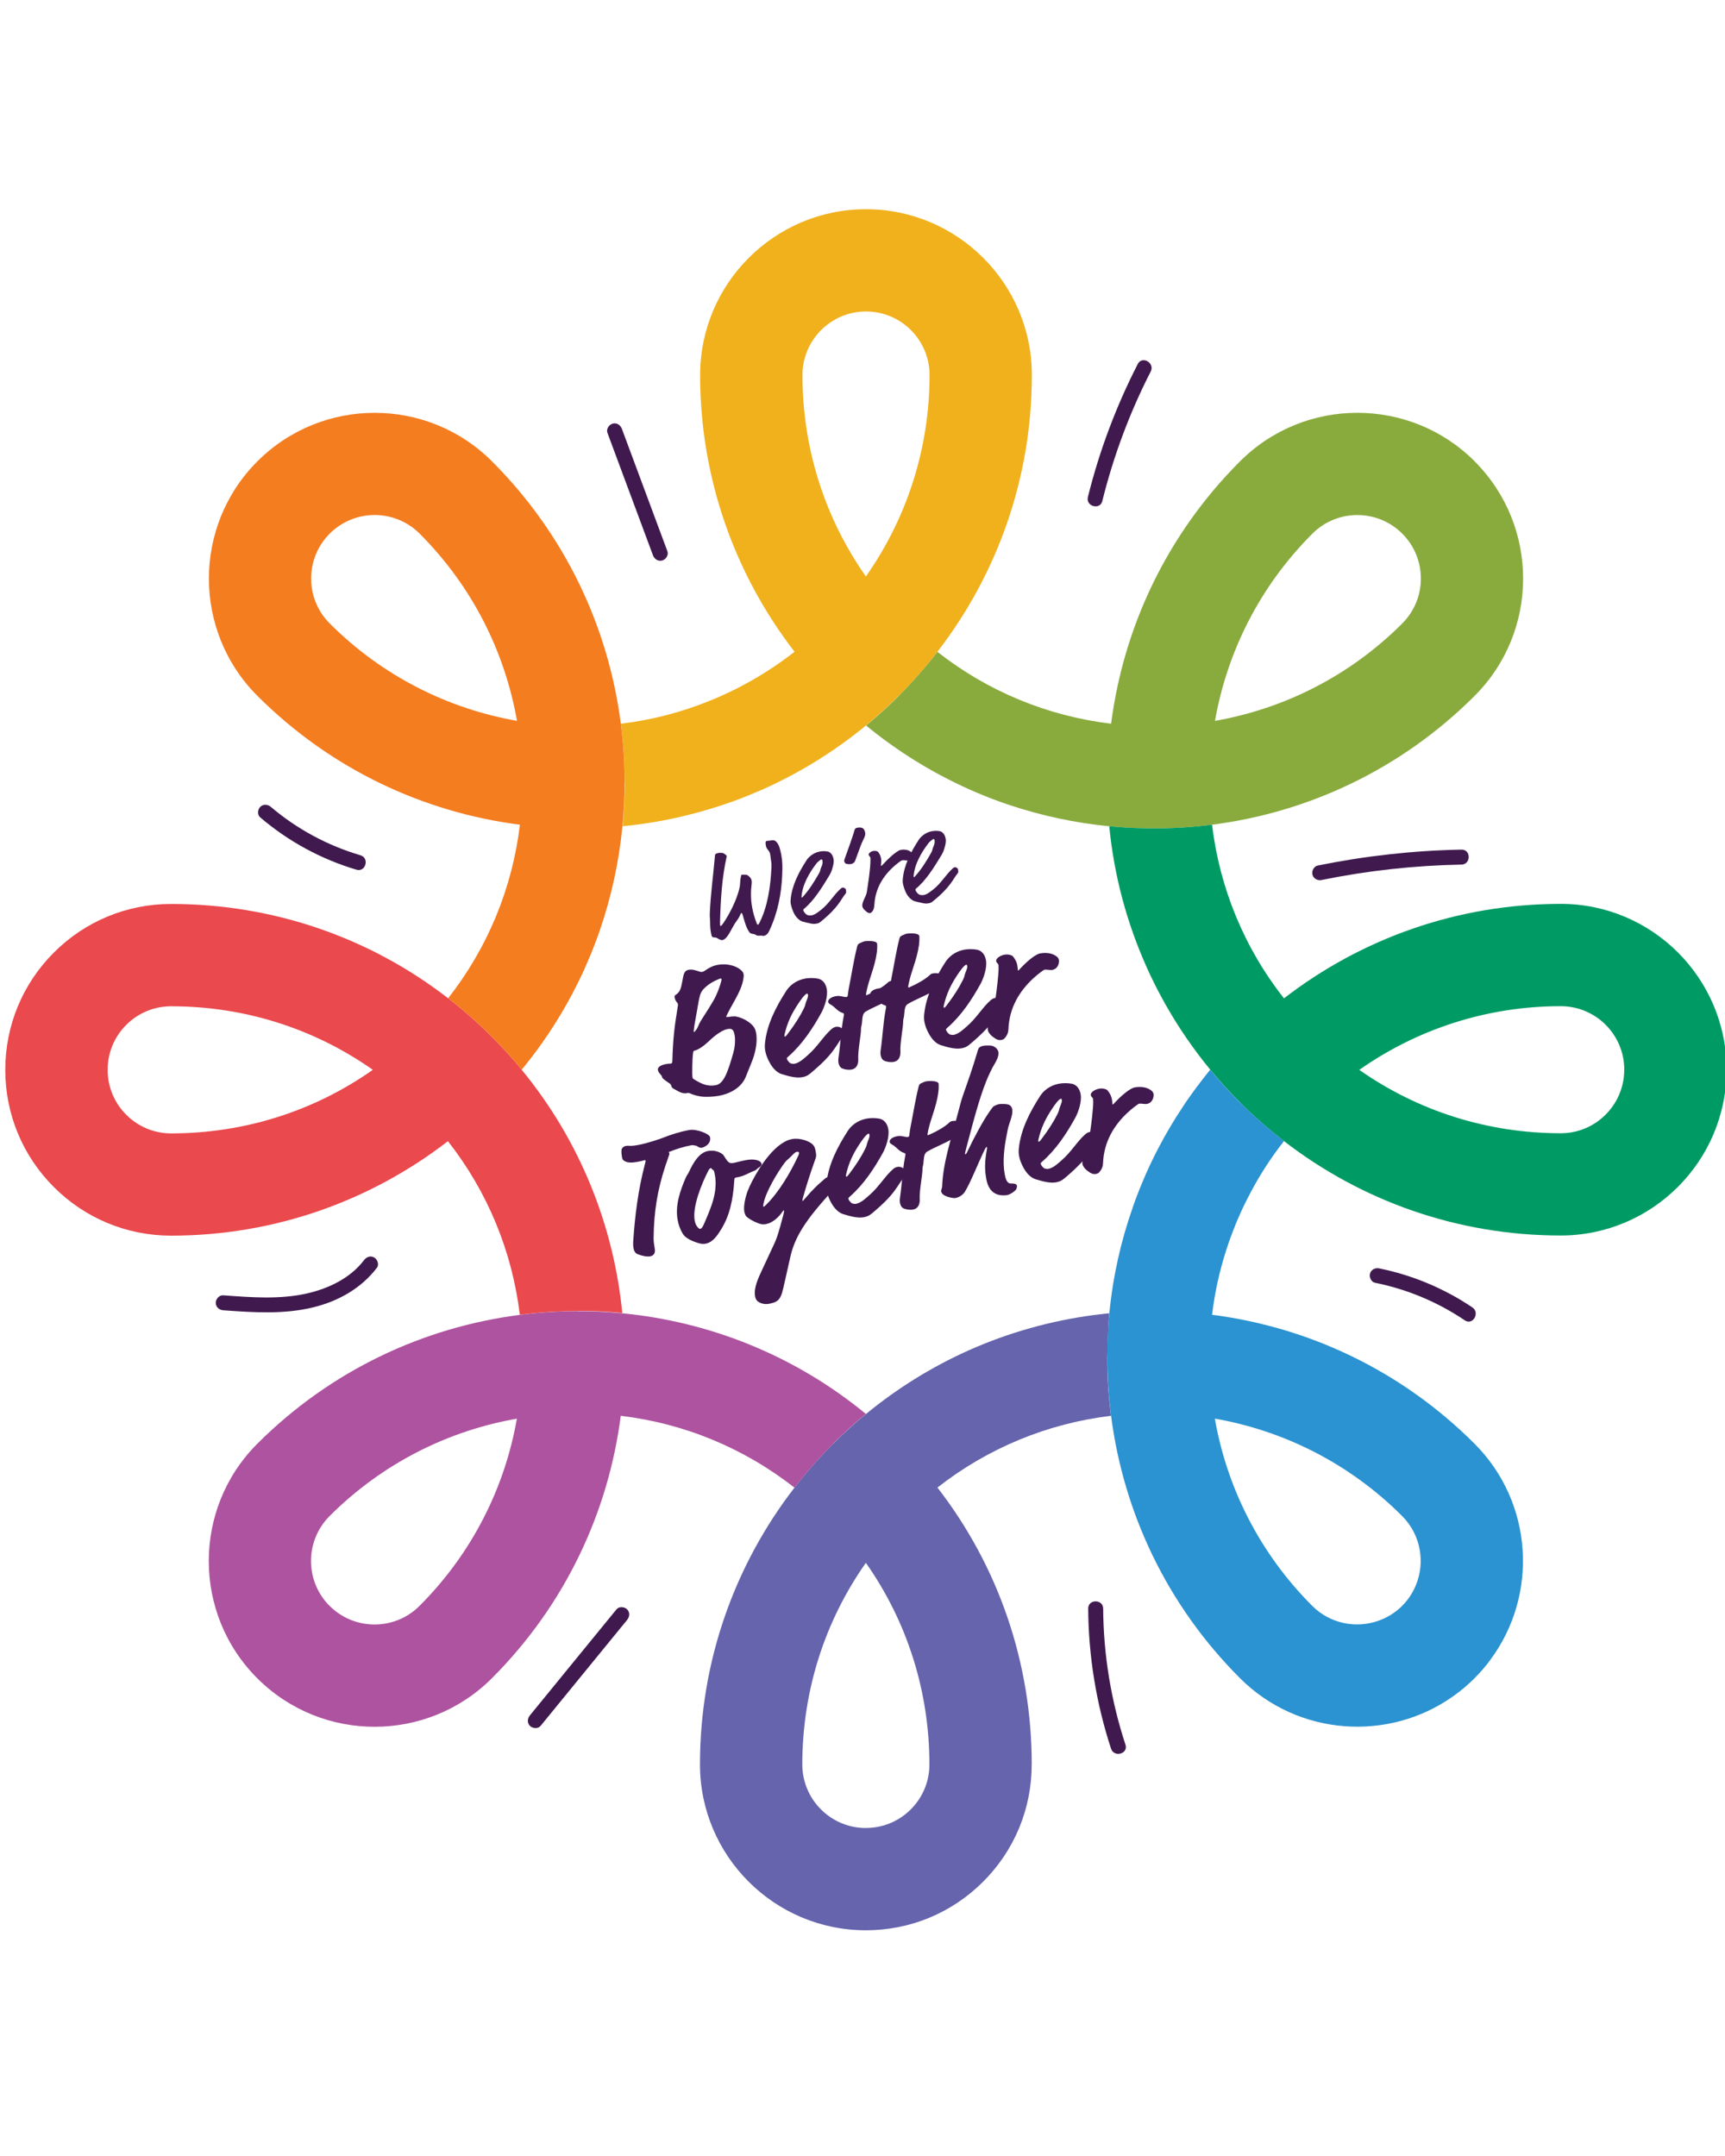
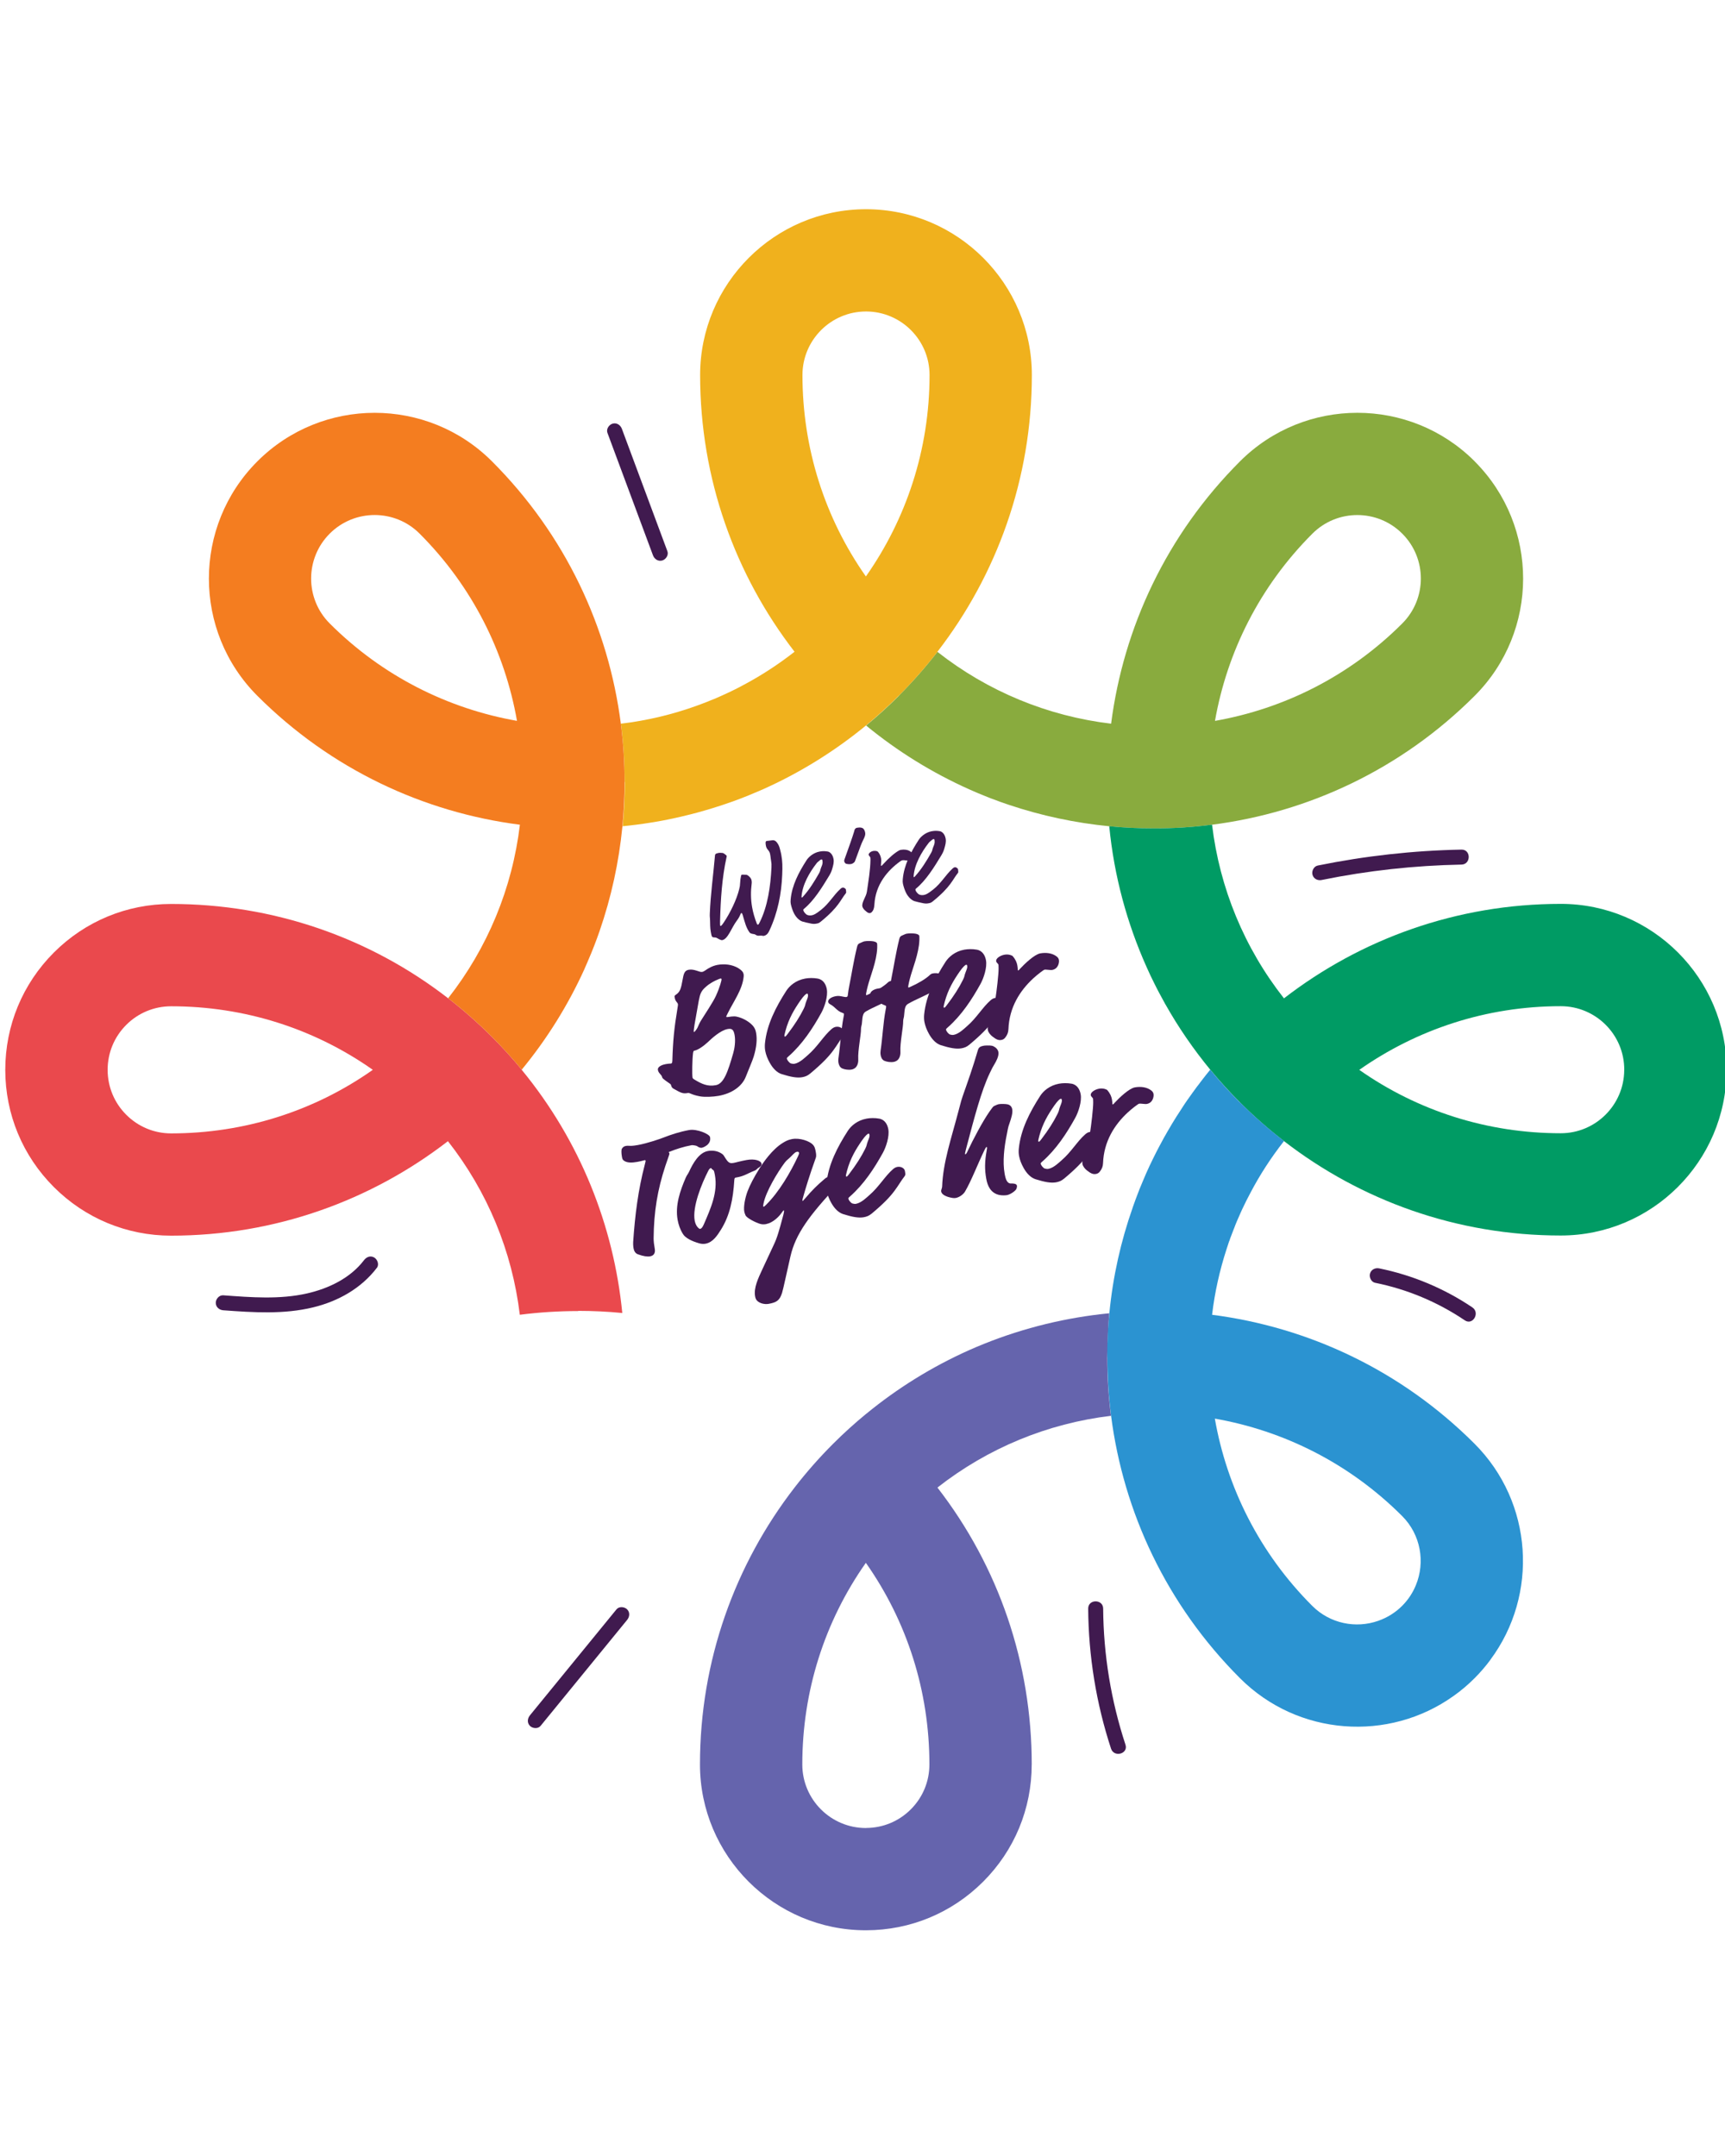
<svg xmlns="http://www.w3.org/2000/svg" id="Layer_1" viewBox="0 0 576 720">
  <defs>
    <style>.cls-1{fill:#f47d20;}.cls-2{fill:#009b64;}.cls-3{fill:#f0b11d;}.cls-4{fill:#401a4f;}.cls-5{fill:#ae53a0;}.cls-6{fill:#ea494d;}.cls-7{fill:#2b93d1;}.cls-8{fill:#89ab3e;}.cls-9{fill:#6564ad;}</style>
  </defs>
  <g>
    <g>
      <path class="cls-4" d="M245.9,339.49c2.42,.48,4.72,2.03,5.7,3.32,.48,.65,.72,1.28,.87,2.11,.4,2.2,.14,4.82-.78,7.87-.42,1.43-1.72,4.36-2.64,6.74-1.21,3.16-4.51,5.6-9.08,6.43-1.84,.33-4.64,.47-6.29,.16-2.99-.56-3.29-1.24-4.01-1.11-1.6,.29-2.2,.03-4.81-1.46-.82-.46-.65-1.23-1.01-1.53-.71-.55-2.64-1.73-2.73-2.21-.18-1.01-1.21-1.25-1.44-2.5-.17-.95,1.05-1.66,2.65-1.95,1.01-.18,1.57-.16,1.69-.18,.3-.05,.46-.15,.49-1.01,.18-6.47,.64-11.04,1.64-16.99,.24-1.39,.25-1.64,.22-1.82-.02-.12-.05-.3-.37-.67-.47-.59-.58-.82-.75-1.77-.06-.36,.09-.51,.48-.76,1.43-.93,1.69-2.21,2.18-4.87,.37-2.03,.59-3.18,2.08-3.44,1.84-.33,3.6,.88,4.43,.73,.36-.06,.75-.26,1.07-.5,1.03-.74,2.42-1.54,4.08-1.85,2.32-.42,4.88-.15,6.94,1.07,1.24,.76,1.67,1.42,1.77,1.95,.04,.24,.09,.48,.04,.91-.43,4.37-3.36,8.22-5.37,12.33-.36,.74-.45,.88-.42,1.06s.45,.1,.63,.07c.24-.04,1.78-.32,2.74-.13Zm-9.56,8.55c-1.47,1.37-3.33,2.63-4.51,2.84-.24,.04-.32,.24-.41,.81-.29,2.14-.34,7.24-.18,8.13,.03,.18,.06,.36,.62,.69,2.48,1.51,4.42,2.39,7.15,1.89,2.67-.48,4-4.34,5.84-10.75,.42-1.43,.82-3.95,.44-6.03-.34-1.9-1.01-2.21-2.32-1.97-2.43,.44-5.37,3.18-6.63,4.39Zm-2.29-7.19c1.43-2.29,4.13-6.33,5-8.27,1.36-3.01,1.93-5.26,1.88-5.56-.03-.18-.11-.29-.41-.23-.18,.03-2.82,1-4.68,2.63-1.06,.93-1.46,1.43-1.85,2.3-.22,.47-.44,1.31-.66,2.45l-1.12,6.34c-.44,2.29-.59,3.85-.57,3.97,.02,.12,.09,.17,.15,.16,.18-.03,.97-1.09,1.14-1.5,.31-.67,.64-1.53,1.12-2.29Z" />
      <path class="cls-4" d="M270.41,358.6c-.75,.63-1.49,.94-2.5,1.13-1.78,.32-3.88-.09-6.87-1.02-1.63-.5-3-1.97-3.99-3.76-.72-1.28-1.28-2.65-1.53-4.02-.15-.83-.17-1.63-.09-2.5,.63-6.31,3.63-12.13,7.17-17.62,1.06-1.6,3.12-3.45,6.27-4.02,1.19-.22,2.72-.25,4.11,0,1.96,.32,2.82,2,3.1,3.55,.43,2.38-.76,5.97-1.82,7.88-2.86,5.18-6.32,10.47-10.98,14.57-.53,.46-.58,.53-.52,.83,.06,.36,.8,1.39,1.38,1.53,.39,.11,.77,.17,1.18,.09,1.78-.32,3.7-2.27,4.34-2.81,3.3-2.81,5.28-6.42,7.98-8.75,.53-.46,.98-.67,1.46-.76,1.19-.21,2.35,.43,2.51,1.33,.21,1.13,.24,1.31-.1,1.8-1.15,1.44-1.92,2.93-3.4,4.91-1.48,1.99-3.64,4.28-7.69,7.65Zm-.99-26.76c-.3,.05-1.04,.68-2.16,2.29-2.04,2.95-3.84,5.91-4.98,10.11-.37,1.35-.38,1.6-.35,1.78,.02,.12,.15,.16,.21,.15,.12-.02,.24-.04,.88-.9,2.33-3.06,4.05-5.76,5.35-8.39,.67-1.35,.38-1.29,.89-2.55,.51-1.26,.62-1.65,.52-2.18-.05-.3-.18-.34-.36-.3Z" />
      <path class="cls-4" d="M289.19,332.24c.01,.06,.08,.11,.14,.1,.12-.02,.35-.12,.57-.23,2.39-1.05,5.06-2.57,6.57-4.01,.31-.3,.54-.4,1.02-.49,1.37-.25,4.03,.25,4.24,1.38,.17,.95-.5,1.99-1.65,2.75-1.49,.94-1.45,1.12-2.45,1.73-2.54,1.56-5.88,2.78-8.48,4.3-.95,.54-1.15,1.44-1.31,3.61-.05,1.05-.35,1.47-.34,2.21,.05,1.95-1.09,7.19-.92,10.17,.06,1.03-.19,3.04-2.26,3.42-1.01,.18-2.27-.02-3.07-.36-.8-.35-1.13-1.15-1.26-1.86-.11-.59-.09-1.15-.03-1.53,.66-4.48,.87-9.42,1.69-13.68,.13-.64,.19-.96,.16-1.13-.03-.18-.1-.23-.56-.39-1.84-.65-2.31-1.91-4.01-2.83-.41-.23-.63-.44-.7-.79-.15-.83,.99-1.65,2.47-1.92,.36-.06,.71-.13,1.15-.09,1.06,.11,1.98,.44,2.46,.35,.36-.06,.44-.26,.49-.7,.11-1.06,.26-1.95,.45-2.91,.78-3.82,1.5-8.62,2.64-13.18,.18-.71,.37-.99,1.01-1.23,.63-.24,.96-.48,1.43-.57,.95-.17,2.12-.14,3.01,0,.83,.16,1.19,.46,1.24,.76,.03,.18,.04,.91,.02,1.47-.17,4.45-2.33,9.5-3.15,12.72-.22,.84-.36,1.41-.51,2.24-.06,.32-.08,.57-.06,.68Z" />
      <path class="cls-4" d="M303.27,329.69c.01,.06,.08,.11,.14,.1,.12-.02,.35-.12,.57-.23,2.39-1.05,5.06-2.57,6.57-4.01,.31-.3,.54-.4,1.02-.49,1.37-.25,4.03,.25,4.24,1.38,.17,.95-.5,1.99-1.65,2.75-1.48,.94-1.45,1.12-2.45,1.73-2.54,1.56-5.88,2.78-8.48,4.3-.94,.54-1.15,1.44-1.31,3.61-.05,1.05-.35,1.47-.34,2.21,.05,1.96-1.09,7.19-.92,10.17,.06,1.03-.19,3.04-2.26,3.42-1.01,.18-2.27-.02-3.07-.36-.8-.35-1.13-1.14-1.26-1.86-.11-.59-.09-1.15-.03-1.53,.66-4.48,.87-9.42,1.69-13.68,.13-.64,.19-.96,.16-1.13s-.1-.23-.56-.39c-1.84-.65-2.31-1.91-4.01-2.83-.41-.23-.63-.44-.7-.79-.15-.83,.99-1.65,2.47-1.92,.36-.06,.71-.13,1.15-.09,1.06,.11,1.98,.44,2.46,.35,.36-.06,.44-.26,.49-.7,.11-1.06,.26-1.95,.45-2.91,.78-3.82,1.5-8.62,2.64-13.18,.18-.71,.37-.99,1.01-1.23s.96-.48,1.43-.57c.95-.17,2.12-.14,3.01,0,.83,.16,1.19,.46,1.24,.76,.03,.18,.04,.91,.02,1.47-.17,4.45-2.33,9.5-3.15,12.72-.22,.84-.36,1.41-.51,2.24-.06,.32-.08,.57-.06,.68Z" />
      <path class="cls-4" d="M323.58,348.95c-.75,.63-1.49,.94-2.5,1.13-1.78,.32-3.88-.09-6.87-1.02-1.63-.5-3-1.97-4-3.76-.72-1.28-1.28-2.65-1.53-4.02-.15-.83-.17-1.63-.09-2.5,.63-6.31,3.63-12.13,7.17-17.62,1.06-1.6,3.12-3.45,6.26-4.02,1.19-.21,2.72-.25,4.11,0,1.96,.32,2.82,2,3.1,3.55,.43,2.38-.76,5.97-1.82,7.88-2.86,5.18-6.32,10.47-10.98,14.57-.53,.46-.58,.53-.52,.83,.06,.36,.8,1.39,1.38,1.53,.39,.11,.77,.17,1.18,.09,1.78-.32,3.7-2.27,4.34-2.81,3.29-2.81,5.28-6.42,7.98-8.75,.53-.46,.98-.67,1.46-.76,1.19-.21,2.35,.43,2.51,1.33,.21,1.13,.24,1.31-.1,1.8-1.15,1.44-1.92,2.93-3.4,4.91-1.48,1.99-3.64,4.28-7.69,7.66Zm-.99-26.76c-.3,.05-1.04,.68-2.16,2.29-2.04,2.95-3.84,5.91-4.98,10.11-.37,1.35-.38,1.6-.35,1.78,.02,.12,.15,.16,.21,.15,.12-.02,.24-.04,.88-.9,2.33-3.06,4.05-5.76,5.35-8.39,.68-1.35,.38-1.29,.89-2.55,.51-1.26,.62-1.65,.52-2.18-.05-.3-.18-.34-.36-.3Z" />
      <path class="cls-4" d="M340.52,323.61c1.64-1.77,4.88-4.87,6.84-5.23,1.9-.34,4.03-.12,5.53,1.08,.5,.4,.64,.8,.7,1.16,.13,.71-.15,2.91-2.23,3.29-.65,.12-2-.19-2.59-.08-.3,.05-2.35,1.59-3.82,2.96-4.36,4.04-7.95,9.6-8.22,16.89-.04,1.11-.38,1.97-1.13,2.9-.35,.43-.8,.64-1.22,.71-.95,.17-1.68-.12-2.96-1.12-.78-.59-1.43-1.46-1.56-2.17-.41-2.26,1.63-4.53,1.97-6.74,.63-3.98,1.2-7.95,1.52-11.93,.12-1.37,.11-2.78,.06-3.08-.1-.53-.68-.67-.78-1.27-.15-.83,1.19-1.87,2.8-2.16,1.31-.24,2.5,.22,2.73,.49,1.01,1.17,1.38,2.2,1.53,3.04,.17,.95,.15,1.51,.16,1.57,.02,.12,.09,.17,.15,.16,.12-.02,.27-.17,.53-.46Z" />
      <path class="cls-4" d="M208.19,387.49c-.36-.3-.44-.72-.53-1.25-.19-1.07-.23-2.29,.01-2.64s.54-.77,1.25-.9c1.25-.23,1.15,.22,4.11-.32,3.09-.56,7.25-1.99,8.39-2.44,2.64-1.03,5.47-1.97,8.68-2.56,2.61-.47,6.81,1.34,6.99,2.35,.19,1.07-.1,1.8-.83,2.54-.31,.3-1.25,.9-1.84,1.01-.71,.13-1.2-.21-1.7-.55-.21-.15-1.47-.35-1.77-.29-2.61,.47-5.4,1.35-7.68,2.31,.15,.16,.24,.33,.26,.44,.05,.3-.15,.52-1.38,4.24-2.57,7.83-3.82,15.11-3.9,24.15,0,.98,.16,2.24,.38,3.43,.25,1.37-.25,2.32-1.56,2.55-.89,.16-2.27-.02-4.05-.68-.92-.32-1.32-1.17-1.47-2-.16-.89-.15-1.81-.13-2.06,.61-9.13,1.68-17.48,3.89-25.92,.25-.97,.28-1.16,.26-1.27-.03-.18-.16-.22-.34-.18-.18,.03-.99,.3-2.47,.57-1.72,.31-3.49,.39-4.57-.52Z" />
      <path class="cls-4" d="M244.92,388.37c.89-.16,2.16-.58,4.36-.98,2.79-.51,4.83,.23,5.01,1.24,.11,.59-.32,.92-.88,1.26-.78,.45-.61,.72-1.46,1.06-1.44,.51-2.59,1.27-4.15,1.8-.81,.27-1.58,.41-2.18,.52-.24,.04-.38,.25-.42,.75-.4,6.58-1.52,11.93-4.47,16.64-1.15,1.8-2.61,4.22-5.16,4.68-.65,.12-1.4,.07-2.05-.12-2.52-.71-4.68-1.79-5.47-3.12-.96-1.54-1.48-3.1-1.78-4.71-.87-4.81,.81-9.72,2.72-14.12,.3-.73,.81-1.31,1.11-1.98,1.32-2.88,3.32-6.37,6.29-6.91,1.25-.23,2.86-.15,4.3,.69,.62,.38,.84,.58,1.11,1.03,1.31,2.15,1.74,2.51,3.11,2.26Zm-8.42,2.63c-2.22,4.33-5.37,12.02-4.53,16.65,.05,.3,.25,1.06,.61,1.67,.26,.44,.88,1.13,1.18,1.07,.36-.06,.74-.32,1.26-1.52,2.33-5.39,4.74-10.74,3.69-16.5-.12-.65-.27-1.49-.54-1.62-.34-.18-.49-.34-.58-.51-.08-.11-.15-.16-.21-.15-.18,.03-.52,.16-.88,.9Z" />
      <path class="cls-4" d="M255.92,408.77c-.65,.12-1.32,.18-2.1-.05-1.55-.45-4.47-1.95-4.88-2.86-.2-.45-.34-.86-.42-1.27-.28-1.54,.23-4.46,1.1-6.77,.79-2.05,2.06-4.55,4.01-7.66,1.19-1.87,4.19-6.34,7.84-8.54,.72-.44,1.6-.97,3.03-1.23,2.67-.48,5.78,.73,6.82,1.77,.74,.72,.88,1.5,1.05,2.39,.13,.71,.27,1.49,.02,2.14-2.12,5.91-3.42,10.25-4.16,12.9-.27,.91-.33,1.22-.31,1.34,.01,.06,.02,.12,.08,.11,.12-.02,.23-.1,1.04-1.05,2.07-2.46,3.95-4.28,5.97-5.99,.9-.78,1.01-.86,1.72-.99,1.9-.34,3.08,.73,3.22,1.5,.09,.48,.04,.91-.31,1.34-9.36,9.98-13.99,16.22-15.7,23.71-1.17,5.06-2.38,10.86-2.81,12.23-.83,2.54-1.82,3.15-4.49,3.64-1.49,.27-3.55-.28-4.21-1.57-.18-.34-.24-.63-.3-.99-.5-2.73,1.01-5.95,2.42-8.97l3.84-8.24c1.16-2.42,1.78-4.74,3.13-9.77,.29-1.1,.29-1.46,.27-1.58-.01-.06-.02-.12-.08-.11-.12,.02-.37,.31-.86,1.01-.83,1.19-2.86,3.16-4.94,3.54Zm.03-6.57c4.16-4.13,8.01-10.66,10.52-16.08,.31-.67,.38-.93,.36-1.05-.08-.42-.34-.49-.75-.42-.48,.09-.74,.32-1.98,1.59-.93,.97-1.34,1.04-2.13,2.11-2.41,3.26-6.19,9.53-7,13.48-.13,.64-.15,.88-.12,1,.01,.06,.03,.18,.15,.16,.18-.03,.6-.42,.96-.79Z" />
      <path class="cls-4" d="M290.95,405.36c-.75,.63-1.49,.94-2.5,1.13-1.78,.32-3.88-.09-6.87-1.02-1.63-.5-3-1.97-4-3.75-.72-1.28-1.28-2.65-1.53-4.02-.15-.83-.17-1.63-.08-2.5,.63-6.31,3.63-12.13,7.17-17.62,1.06-1.6,3.12-3.45,6.27-4.02,1.19-.22,2.72-.25,4.11,0,1.96,.32,2.82,2,3.1,3.55,.43,2.38-.76,5.97-1.82,7.88-2.86,5.18-6.32,10.47-10.98,14.57-.53,.46-.58,.54-.52,.83,.06,.36,.8,1.39,1.38,1.53,.39,.11,.77,.17,1.18,.09,1.78-.32,3.7-2.27,4.34-2.81,3.29-2.81,5.28-6.42,7.98-8.75,.53-.46,.98-.67,1.46-.76,1.19-.22,2.35,.43,2.51,1.32,.2,1.13,.24,1.31-.1,1.8-1.15,1.44-1.92,2.93-3.4,4.91-1.48,1.99-3.64,4.28-7.69,7.66Zm-.99-26.76c-.3,.05-1.04,.68-2.16,2.29-2.04,2.95-3.84,5.91-4.98,10.11-.37,1.36-.38,1.6-.35,1.78,.02,.12,.15,.16,.21,.15,.12-.02,.24-.04,.88-.9,2.33-3.06,4.05-5.77,5.35-8.39,.67-1.35,.38-1.3,.89-2.55,.51-1.26,.62-1.65,.52-2.18-.05-.3-.18-.34-.36-.3Z" />
-       <path class="cls-4" d="M309.73,379c.01,.06,.08,.11,.14,.1,.12-.02,.35-.12,.57-.23,2.39-1.05,5.06-2.57,6.57-4.01,.31-.3,.54-.4,1.02-.49,1.37-.25,4.03,.25,4.24,1.38,.17,.95-.5,1.99-1.65,2.75-1.49,.94-1.45,1.12-2.45,1.73-2.54,1.57-5.88,2.79-8.49,4.3-.94,.54-1.15,1.43-1.31,3.61-.05,1.05-.35,1.47-.34,2.21,.05,1.96-1.09,7.19-.92,10.17,.06,1.03-.18,3.04-2.26,3.42-1.01,.18-2.27-.02-3.07-.36-.8-.35-1.13-1.15-1.26-1.86-.11-.59-.09-1.15-.03-1.53,.66-4.48,.87-9.42,1.69-13.68,.13-.64,.19-.96,.16-1.13-.03-.18-.1-.23-.56-.39-1.84-.65-2.31-1.91-4.01-2.83-.41-.23-.63-.44-.7-.79-.15-.83,.99-1.65,2.47-1.92,.36-.06,.71-.13,1.15-.09,1.06,.11,1.98,.44,2.46,.35,.36-.06,.44-.26,.49-.7,.11-1.06,.26-1.95,.45-2.91,.78-3.82,1.5-8.62,2.64-13.18,.18-.71,.37-.99,1.01-1.23,.63-.24,.96-.48,1.43-.57,.95-.17,2.12-.14,3.01,0,.83,.16,1.19,.46,1.24,.76,.03,.18,.04,.91,.02,1.47-.17,4.45-2.32,9.5-3.15,12.72-.22,.84-.36,1.41-.51,2.24-.07,.32-.08,.57-.06,.69Z" />
      <path class="cls-4" d="M322.25,397.9c-.56,.96-1.86,1.93-3.11,2.16-.36,.06-.66,.06-1.04,0-2.02-.31-3.63-1.06-3.82-2.13-.1-.53,.29-1.1,.31-1.65,.3-8.15,3.08-16.14,5.44-25.16,.83-3.22,1.09-4.12,1.42-5.04,1.86-5.31,3.29-9.25,5.11-15.47,.23-.78,.77-1.18,1.78-1.36,.36-.06,.59-.11,1.27-.11,1.41-.01,1.91,.02,2.83,.71,.5,.4,.85,.95,.94,1.49,.25,1.37-.88,3.29-1.16,3.77-.76,1.24-.98,1.71-1.69,3.19-2.85,5.92-5.13,14.67-8,25.57-.25,.97-.31,1.34-.28,1.52,.01,.06,.02,.12,.08,.11,.12-.02,.38-.25,.6-.72,2.08-4.43,5.14-10.2,7.48-13.57,.73-1.05,1.23-1.7,1.45-1.8,.56-.29,1.24-.59,1.66-.67,.65-.12,2.19-.09,2.83,.04,1.01,.18,1.51,.89,1.65,1.66,.22,1.19-.28,2.87-.92,4.71-.54,1.45-.55,2.06-.91,3.79-.85,4.08-1.43,9.03-.71,13.01,.33,1.84,.79,3.35,2.19,3.28,.43-.02,1.78-.02,1.91,.7,.05,.3,.03,.49-.13,1.01-.19,.65-1.92,1.94-3.22,2.18-.36,.06-1.51,.15-2.46-.04-3-.62-4.01-3.14-4.42-5.4-.55-3.03-.55-5.73,.16-9.6,.09-.51,.12-.7,.09-.88-.02-.12-.09-.17-.15-.16-.12,.02-.28,.17-.77,1.18-2.27,4.71-4.35,10.18-6.41,13.68Z" />
      <path class="cls-4" d="M355.17,393.7c-.75,.63-1.49,.94-2.5,1.13-1.78,.32-3.88-.09-6.87-1.02-1.62-.5-3-1.97-3.99-3.75-.72-1.28-1.28-2.65-1.53-4.02-.15-.83-.17-1.63-.08-2.5,.63-6.31,3.63-12.13,7.17-17.62,1.06-1.6,3.12-3.45,6.27-4.02,1.19-.22,2.72-.25,4.11-.01,1.96,.32,2.82,2,3.1,3.55,.43,2.38-.76,5.97-1.82,7.88-2.86,5.18-6.32,10.47-10.98,14.57-.53,.46-.58,.53-.52,.83,.06,.36,.8,1.39,1.38,1.53,.39,.11,.77,.17,1.18,.09,1.78-.32,3.7-2.27,4.34-2.81,3.29-2.81,5.28-6.42,7.98-8.75,.53-.46,.98-.67,1.46-.76,1.19-.22,2.35,.43,2.51,1.32,.2,1.13,.24,1.31-.1,1.8-1.15,1.43-1.92,2.93-3.4,4.91-1.48,1.99-3.64,4.28-7.69,7.66Zm-.99-26.76c-.3,.05-1.04,.68-2.16,2.29-2.04,2.95-3.84,5.91-4.98,10.11-.37,1.36-.38,1.6-.35,1.78,.02,.12,.15,.16,.21,.15,.12-.02,.24-.04,.88-.9,2.33-3.06,4.05-5.77,5.35-8.39,.67-1.35,.38-1.3,.89-2.55,.51-1.26,.62-1.65,.52-2.18-.05-.3-.18-.34-.36-.3Z" />
      <path class="cls-4" d="M372.11,368.36c1.64-1.77,4.88-4.87,6.84-5.23,1.9-.34,4.03-.12,5.53,1.08,.5,.4,.64,.8,.7,1.16,.13,.71-.15,2.91-2.23,3.29-.65,.12-2-.19-2.59-.08-.3,.05-2.35,1.59-3.82,2.96-4.36,4.04-7.95,9.6-8.22,16.89-.04,1.11-.38,1.97-1.13,2.9-.35,.43-.81,.64-1.22,.71-.95,.17-1.68-.12-2.96-1.12-.78-.59-1.43-1.46-1.56-2.17-.41-2.26,1.63-4.53,1.97-6.74,.63-3.98,1.2-7.95,1.52-11.93,.12-1.37,.11-2.78,.06-3.08-.1-.53-.67-.67-.78-1.27-.15-.83,1.19-1.87,2.8-2.16,1.31-.24,2.49,.22,2.73,.49,1.01,1.17,1.38,2.2,1.53,3.04,.17,.95,.15,1.51,.16,1.57,.02,.12,.09,.17,.15,.16,.12-.02,.28-.17,.53-.46Z" />
    </g>
    <g>
      <path class="cls-4" d="M260.48,283.71c.15,.6,.32,1.25,.4,1.73,.4,2.22,.43,3.84,.31,6.7-.25,6.31-1.49,12.66-4.25,18.57-.39,.84-.87,1.64-1.96,1.84-.22,.04-.53-.17-1.32-.08-.66,.07-1-.04-1.46-.37-.36-.25-1.51-.13-1.93-.73-1.15-1.59-1.57-3.41-2.25-5.72-.22-.73-.36-.75-.45-.73-.13,.02-.2,.13-.33,.42-.31,.78-.62,1.33-1.2,2.11-1.82,2.4-2.94,6.17-4.9,6.52-.26,.05-.89-.2-1.75-.72-.56-.35-1.44,0-1.68-.55-.15-.33-.18-.51-.36-1.47-.26-1.44-.21-2.67-.25-3.83-.02-1.08-.14-1.01-.08-2.42,.25-6.31,1.17-12.92,1.71-19.15,.04-.5,.08-.78,1.22-.99,.48-.09,.95,0,1.4,.02,.23,0,1.27,.81,1.3,.94,.02,.13-.03,.32-.05,.46-1.51,6.85-1.98,14.15-2.16,21.35-.02,.86,.01,1.3,.03,1.43,.03,.17,.08,.21,.17,.19,.09-.02,.34-.11,.98-1.08,2.31-3.44,4.36-7.78,5.19-11.13,.26-1.04,.28-1.18,.33-2.18,.03-.82,.15-1.65,.3-2.31,.08-.33,.11-.38,.29-.41,.35-.06,.86,.02,1.17,.01,.36-.02,.64,.06,1.01,.36,.63,.52,.95,1,1.04,1.48,.09,.52,.09,.75,.05,1.03-.33,2.67-.35,5.29,.16,8.08,.31,1.7,.82,3.5,1.56,5.39,.08,.21,.25,.36,.38,.34,.17-.03,.34-.33,.54-.73,2.72-5.41,3.66-12.11,3.96-18.38,.05-.96,0-1.49-.09-1.97-.2-1.09-.13-1.24-.36-2.5-.25-1.35-1.16-1.45-1.4-2.76-.18-1-.19-1.54,.29-1.63,.35-.06,.71-.04,1.32-.15,.83-.15,1.46-.17,2.12,.74,.54,.71,.81,1.48,.99,2.25Z" />
      <path class="cls-4" d="M272.63,308.45c-.52,.09-.97,.13-1.71,0-1.02-.18-2.68-.6-3.01-.71-.96-.32-1.99-1.26-2.73-2.62-.46-.82-.98-2.44-1.13-3.26-.07-.39-.11-.84-.04-1.48,.41-4.67,2.68-9.05,5.36-13.19,.6-.92,2.17-2.42,4.31-2.81,1.18-.21,1.82-.15,2.75,0,.51,.09,1.57,.71,1.89,2.45,.21,1.13-.1,2.18-.43,3.32-.28,.95-.54,1.49-1.02,2.3-2.39,3.95-5.11,8.36-8.44,11.08-.19,.17-.22,.27-.2,.4,.13,.7,.95,1.5,1.38,1.64,.53,.18,.98,.18,1.42,.1,.74-.13,1.36-.43,3.14-1.83,2.72-2.16,4.12-4.85,6.44-6.98,.42-.39,.64-.43,.82-.46,.26-.05,.95,.28,1.03,.71,.07,.39,.04,.44,.06,.58,.03,.17,.08,.44-.11,.65-1.77,2.17-2.29,4.52-8.26,9.38-.71,.58-.92,.62-1.49,.72Zm2.01-20.96c-.06-.35-.1-.52-.36-.48-.26,.05-.5,.23-.84,.56-.42,.39-.4,.25-.77,.73-2.38,3.05-4.78,7.18-5.04,11.23,.03,.17,.08,.21,.13,.2,.09-.02,.17-.07,.28-.19,2.22-2.43,3.92-5.22,5.46-7.93,.51-.9,.31-1,.72-1.98,.32-.73,.56-1.36,.42-2.15Z" />
      <path class="cls-4" d="M285.26,277.45c.12-.61,.46-.94,.9-1.02,.13-.02,.31-.01,.57-.06,.26-.05,.98-.04,1.4,.24,.41,.29,.65,.87,.76,1.44,.22,1.22-.62,2.05-1.53,4.47l-1.87,5.07c-.18,.48-.88,.88-1.27,.95-.83,.15-1.27-.04-1.49-.04-.41-.02-.76-.45-.84-.93-.03-.17,0-.27,.14-.7l1.85-5.2c.27-.77,1.33-3.85,1.4-4.22Z" />
      <path class="cls-4" d="M294.2,286.73c.09,.48,.09,.98,0,1.53-.04,.55-.06,.64-.05,.73,.02,.13,.03,.17,.16,.15,.04,0,.21-.08,.5-.45,2.07-2.27,3.94-3.87,5.41-4.68,.12-.07,.38-.16,.51-.18,1.22-.22,2.51-.09,3.41,.64,.21,.14,.39,.42,.44,.69,.25,1.35-.83,2.13-1.18,2.2-.65,.12-1.43-.19-2.04-.08-.13,.02-.3,.06-.67,.3-4.35,3.09-8.36,7.83-8.72,14.52-.07,1.36-.44,2.02-.71,2.29-.17,.3-.54,.5-.71,.53-.71,.08-1.11-.38-1.47-.68-.52-.36-.99-.99-1.13-1.51-.27-1.48,1.3-3.25,1.53-5.01,.49-3.51,1.12-7.01,1.18-10.62-.03-.4-.02-.63-.04-.71-.05-.26-.46-.55-.57-.93-.06-.35,.52-1.09,1.53-1.27,.61-.11,1.36,.02,1.53,.22,.5,.54,.91,1.28,1.1,2.32Z" />
      <path class="cls-4" d="M310.07,301.65c-.52,.1-.97,.13-1.71,0-1.02-.18-2.68-.6-3.01-.71-.96-.32-1.99-1.26-2.73-2.62-.46-.82-.98-2.44-1.13-3.26-.07-.39-.11-.84-.04-1.48,.41-4.67,2.68-9.05,5.36-13.18,.6-.92,2.17-2.42,4.31-2.81,1.18-.21,1.82-.15,2.75,0,.51,.09,1.57,.71,1.89,2.45,.21,1.13-.1,2.18-.43,3.32-.28,.95-.54,1.49-1.02,2.3-2.39,3.95-5.11,8.36-8.44,11.08-.19,.17-.22,.27-.2,.4,.13,.7,.95,1.5,1.38,1.64,.53,.18,.98,.18,1.42,.1,.74-.13,1.36-.43,3.14-1.83,2.72-2.16,4.12-4.85,6.44-6.98,.42-.39,.64-.43,.82-.46,.26-.05,.95,.28,1.03,.71,.07,.39,.04,.44,.06,.57,.03,.17,.08,.44-.11,.65-1.77,2.17-2.29,4.52-8.26,9.38-.71,.58-.92,.62-1.49,.72Zm2.01-20.96c-.06-.35-.1-.52-.36-.48s-.5,.23-.85,.56c-.42,.39-.4,.25-.77,.72-2.38,3.05-4.78,7.18-5.04,11.23,.03,.18,.08,.21,.13,.2,.09-.02,.17-.07,.28-.19,2.22-2.43,3.92-5.22,5.45-7.93,.51-.9,.31-1,.72-1.98,.32-.73,.56-1.36,.42-2.15Z" />
    </g>
  </g>
  <g>
    <g>
      <path class="cls-8" d="M492.49,154.14l-.1-.1c-21.58-21.58-56.72-21.58-78.32,.01-24.56,24.56-38.91,55.52-43.05,87.57h.01s-.01,.03-.01,.06c-21.24-2.54-41.19-10.79-58.01-24-4,5.16-8.31,10.06-12.91,14.66l.03,.03c-3.52,3.52-7.16,6.82-10.93,9.92,10.45,8.59,22.06,15.79,34.56,21.37,.82,.37,1.67,.73,2.5,1.09,.8,.35,1.61,.68,2.44,1,.41,.18,.85,.34,1.27,.51,.56,.23,1.14,.47,1.74,.66,.78,.3,1.55,.59,2.34,.88,.92,.32,1.82,.64,2.75,.95,10.93,3.67,22.2,6.07,33.59,7.18,.04,.01,.07,.01,.1,.01,4.92,.48,9.82,.72,14.75,.71,6.5,.03,13.02-.4,19.48-1.23,.03,0,.06,0,.07-.01,32.06-4.12,63.04-18.46,87.6-43.02,21.57-21.57,21.6-56.62,.1-78.23Zm-86.79,86.6c4.03-22.92,14.86-44.86,32.53-62.53,8.28-8.28,21.72-8.28,30,0l.1,.1c8.18,8.26,8.15,21.65-.1,29.9-17.67,17.67-39.6,28.5-62.53,32.53Z" />
      <path class="cls-9" d="M344.51,589.25c0-33.89-11.06-66.08-31.47-92.45,0-.01,0-.02-.01-.03,16.81-13.18,36.74-21.42,57.95-23.96-.84-6.47-1.25-13-1.24-19.5,0,0,.19-9.89,.66-14.74-14.22,1.39-28.3,4.78-41.75,10.18-.81,.32-1.62,.66-2.44,1-.84,.35-1.68,.71-2.51,1.09-12.49,5.57-24.09,12.78-34.52,21.36-.01,0-.02,0-.03,.01-3.82,3.14-7.48,6.46-10.97,9.95-4.6,4.6-8.92,9.5-12.9,14.65-.01,.01-.01,.03-.02,.03-19.76,25.58-31.53,57.64-31.53,92.4,0,15.27,6.21,29.11,16.24,39.14,10.03,10.03,23.87,16.24,39.14,16.24,.04,0,.09,0,.13,0,14.75-.03,28.6-5.79,39.04-16.22,10.46-10.46,16.22-24.36,16.22-39.16Zm-55.26,21.22s-.09,0-.13,0c-11.7,0-21.22-9.52-21.22-21.22,0-24.45,7.43-47.75,21.22-67.34,13.78,19.58,21.22,42.89,21.22,67.33,0,5.67-2.21,11-6.21,15-3.98,3.98-9.26,6.18-14.88,6.21Z" />
-       <path class="cls-5" d="M207.27,472.81c21.24,2.54,41.19,10.79,58.02,24.01,3.98-5.16,8.3-10.05,12.9-14.65l-.03-.03c3.53-3.53,7.19-6.85,10.97-9.95-23.78-19.57-52.16-30.77-81.23-33.61-.03,0-.07-.01-.1,0-4.9-.48-9.82-.72-14.74-.72-6.5,0-13.01,.41-19.47,1.24-.02,0-.06,.01-.08,.01-32.05,4.13-63.03,18.47-87.6,43.04-21.59,21.59-21.6,56.73,0,78.32,.04,.04,.09,.08,.13,.13,21.61,21.46,56.64,21.42,78.19-.13,24.57-24.57,38.91-55.55,43.04-87.6,0-.01,0-.03,0-.05Zm-97.07,63.61s-.09-.08-.14-.12c-8.28-8.28-8.28-21.73,0-30.01,17.66-17.66,39.61-28.51,62.53-32.52-4.01,22.92-14.86,44.87-32.52,62.53-8.23,8.23-21.59,8.27-29.87,.12Z" />
      <path class="cls-6" d="M207.79,438.5c-2.84-29.06-14.03-57.44-33.58-81.23l-.03-.03s.02-.02,.02-.03c-3.11-3.79-6.44-7.45-9.95-10.96-4.64-4.64-9.52-8.94-14.62-12.89,0,0-.01-.01-.03-.01-26.37-20.41-58.57-31.46-92.45-31.47-14.79,0-28.7,5.76-39.16,16.22-10.46,10.46-16.22,24.38-16.23,39.17,0,.03,0,.06,0,.09,.03,14.76,5.79,28.63,16.22,39.06,10.46,10.46,24.37,16.23,39.16,16.23,34.76,0,66.82-11.77,92.4-31.53,0,0,.02,0,.03-.02,13.2,16.82,21.45,36.75,24,57.97,6.46-.83,12.97-1.24,19.47-1.24v-.06c4.96,0,9.87,.23,14.74,.71Zm-150.64-60c-5.67,0-10.99-2.22-15-6.23-3.98-3.98-6.18-9.28-6.21-14.91,0-.03,0-.06,0-.09,0-5.67,2.21-11,6.22-15.01,4-4,9.34-6.21,15-6.21,24.45,0,47.75,7.43,67.33,21.22-19.58,13.8-42.89,21.22-67.33,21.23Z" />
      <path class="cls-3" d="M313.01,217.68s.01-.01,.01-.03c19.76-25.59,31.53-57.64,31.53-92.4,0-30.51-24.8-55.33-55.3-55.38-.03,0-.06,0-.09,0-30.53,0-55.38,24.85-55.38,55.38,0,34.74,11.76,66.8,31.51,92.38l.02,.02c-5.33,4.18-10.94,7.83-16.77,10.95-.77,.43-1.56,.84-2.35,1.24-.59,.3-1.19,.6-1.79,.89-.49,.24-.98,.47-1.48,.7-.28,.15-.59,.28-.88,.41-.52,.24-1.03,.48-1.55,.7-.35,.17-.7,.31-1.04,.46-.64,.28-1.26,.55-1.91,.79-.21,.1-.43,.18-.65,.26-.62,.26-1.25,.52-1.9,.75-.23,.09-.45,.17-.68,.26-.54,.2-1.09,.41-1.64,.61-8.07,2.92-16.56,4.96-25.35,6.01,.83,6.47,1.24,13,1.24,19.52h.06c0,4.97-.24,9.89-.72,14.73,1.5-.15,3-.32,4.49-.51,.86-.11,1.71-.22,2.57-.35,.8-.11,1.6-.23,2.39-.37,.61-.1,1.21-.19,1.82-.3,.1-.01,.2-.03,.3-.05,.12-.02,.24-.05,.37-.06,.5-.09,1-.19,1.5-.28,.6-.12,1.21-.23,1.82-.36,.66-.13,1.3-.27,1.95-.41,.22-.04,.44-.1,.66-.14,.61-.14,1.21-.28,1.83-.42,.17-.04,.32-.08,.49-.12,.79-.18,1.57-.37,2.35-.57,.81-.21,1.64-.43,2.46-.64,.82-.23,1.64-.46,2.46-.7,.77-.21,1.53-.44,2.3-.68,.62-.19,1.25-.38,1.87-.59,.55-.17,1.09-.35,1.64-.53,.55-.17,1.09-.36,1.63-.55,.77-.26,1.53-.54,2.31-.81,.8-.29,1.6-.59,2.4-.9,.86-.33,1.7-.67,2.55-1.01,1.23-.5,2.46-1.02,3.68-1.55,.55-.23,1.09-.48,1.64-.72,12.19-5.52,23.53-12.61,33.76-21.02l.04-.04c3.8-3.13,7.45-6.43,10.93-9.91,4.6-4.6,8.91-9.5,12.91-14.66Zm-45.06-92.44c0-11.69,9.52-21.22,21.22-21.22,.03,0,.06,0,.09,0,11.66,.05,21.13,9.54,21.13,21.22,0,25.01-7.87,48.22-21.26,67.27-13.76-19.57-21.18-42.86-21.18-67.28Z" />
      <path class="cls-1" d="M195.21,323.47c.31-.7,.61-1.39,.91-2.08,.47-1.06,.92-2.15,1.36-3.22,.34-.85,.68-1.7,1.01-2.55,.3-.8,.61-1.6,.9-2.4,.27-.75,.55-1.51,.81-2.27,3.93-11.35,6.47-23.09,7.63-34.94,0-.02,.01-.04,0-.06,.48-4.9,.72-9.82,.72-14.74,0-6.52-.41-13.04-1.24-19.52,0-.01,0-.03-.01-.04-4.12-32.06-18.47-63.03-43.03-87.59-21.6-21.6-56.73-21.6-78.32,0-21.59,21.59-21.6,56.73,0,78.32,24.56,24.56,55.53,38.91,87.59,43.03,.01,.01,.03,0,.06,.01-2.54,21.22-10.78,41.13-23.96,57.95,5.11,3.95,9.99,8.25,14.62,12.89,3.51,3.51,6.84,7.17,9.95,10.96,8.41-10.21,15.49-21.55,21.01-33.74Zm-85.11-115.26c-8.28-8.28-8.28-21.73,0-30.01,8.28-8.28,21.73-8.28,30.01,0,17.67,17.67,28.5,39.62,32.52,62.53-22.91-4.02-44.86-14.85-62.53-32.52Z" />
      <path class="cls-2" d="M576.53,357.36s0-.08,0-.14c.01-30.52-24.84-55.38-55.37-55.37-34.77,0-66.82,11.77-92.4,31.53t-.04,.01c-13.21-16.82-21.45-36.74-24-57.98-6.45,.83-12.98,1.26-19.48,1.23-4.93,.01-9.83-.23-14.75-.71-.03,0-.06,0-.1-.01,0,.03,.01,.04,.01,.07,1.61,16.55,5.92,32.33,12.44,46.91,.82,1.86,1.69,3.7,2.6,5.51,.32,.64,.66,1.29,.97,1.93,.31,.59,.62,1.19,.95,1.79,.58,1.09,1.17,2.19,1.78,3.28l.03,.03c4.34,7.7,9.35,14.97,14.92,21.75l.04,.04c3.14,3.81,6.47,7.49,9.96,10.97,4.59,4.59,9.49,8.9,14.65,12.87l.03,.03c25.58,19.76,57.64,31.51,92.37,31.5,30.49,.01,55.31-24.77,55.38-55.24Zm-55.38,21.09c-24.41,0-47.7-7.42-67.27-21.17,19.07-13.39,42.26-21.27,67.27-21.26,11.71-.01,21.23,9.51,21.21,21.21,.01,.04,0,.09-.01,.13-.06,11.64-9.55,21.1-21.2,21.09Z" />
    </g>
    <path class="cls-7" d="M497.67,554.26c16.1-21.67,14.31-52.51-5.32-72.14-24.57-24.57-55.52-38.91-87.57-43.04l-.02,.02-.03-.03c.88-7.51,2.54-14.84,4.81-21.85,.28-.88,.56-1.76,.86-2.62,.05-.08,.07-.17,.12-.25,.18-.61,.41-1.21,.65-1.81,.25-.68,.53-1.36,.78-2.04,.03-.1,.08-.18,.13-.3,.27-.73,.53-1.43,.83-2.12,.1-.23,.2-.43,.28-.65,.33-.8,.68-1.58,1.04-2.37,.35-.81,.73-1.62,1.14-2.44,0-.07,.07-.13,.1-.2,.22-.48,.46-.96,.68-1.41,.45-.88,.89-1.76,1.36-2.62,3.17-6.05,6.91-11.82,11.24-17.34-5.16-3.96-10.06-8.27-14.66-12.87l-.03,.03c-3.53-3.53-6.85-7.18-9.95-10.98-.46,.56-.91,1.14-1.38,1.71-.4,.5-.81,1.01-1.19,1.53-.41,.55-.85,1.08-1.24,1.64-.43,.53-.85,1.08-1.24,1.64-.3,.4-.58,.78-.88,1.21-.56,.8-1.14,1.57-1.71,2.4-.27,.4-.56,.83-.85,1.24l-.2,.3-1.04,1.61c-1.06,1.59-2.06,3.18-3.03,4.79-.36,.6-.71,1.18-1.03,1.76-.4,.63-.73,1.26-1.09,1.89-.38,.65-.75,1.28-1.08,1.94-.36,.63-.71,1.28-1.06,1.96-.35,.65-.66,1.29-1.01,1.94-.33,.66-.66,1.33-.99,1.99-.4,.83-.81,1.67-1.21,2.5-.8,1.69-1.54,3.4-2.25,5.11-.23,.56-.48,1.14-.71,1.71-.15,.38-.32,.78-.48,1.14-.08,.28-.2,.53-.3,.8-.63,1.62-1.24,3.27-1.82,4.91-.04,.12-.07,.25-.12,.37-3.93,11.18-6.59,22.97-7.77,35.19,0,0-.01,.03,0,.05-.48,4.85-.72,9.77-.72,14.74h.06q0-3.72,0-.01c0,6.53,.4,13.03,1.24,19.51-.02,.02-.02,.05,0,.07,4.13,32.05,18.47,63,43.04,87.57,19.38,19.38,49.69,21.37,71.29,5.94,2.47-1.74,4.81-3.71,7.03-5.94,1.96-1.96,3.73-4.03,5.32-6.18Zm-120.85-146.64c-3.02,9.6-5.1,19.45-6.17,29.38,1.07-9.93,3.15-19.77,6.17-29.38Zm83.39,133.66c-7.46,2.62-16.08,.96-22.03-4.99-17.67-17.67-28.52-39.62-32.53-62.54,22.93,4.03,44.86,14.85,62.54,32.53,6.23,6.23,7.76,15.42,4.59,23.09-1.03,2.52-2.55,4.87-4.59,6.91-2.32,2.32-5.07,3.98-7.97,4.99Z" />
  </g>
  <g>
-     <path class="cls-4" d="M368.08,167.31c3.72-14.98,9.12-29.5,16.16-43.24,1.46-2.86-2.85-5.39-4.32-2.52-7.23,14.12-12.84,29.04-16.66,44.44-.77,3.12,4.05,4.46,4.82,1.33h0Z" />
    <path class="cls-4" d="M441.34,293.87c15.37-3.13,30.98-4.84,46.67-5.14,3.21-.06,3.22-5.06,0-5-16.12,.31-32.2,2.1-48,5.32-1.32,.27-2.09,1.84-1.75,3.08,.38,1.38,1.75,2.02,3.08,1.75h0Z" />
    <path class="cls-4" d="M459.22,428.4c10.71,2.17,20.84,6.42,29.9,12.53,2.67,1.8,5.18-2.53,2.52-4.32-9.38-6.33-20.01-10.78-31.1-13.03-1.32-.27-2.7,.38-3.08,1.75-.34,1.23,.42,2.81,1.75,3.08h0Z" />
    <path class="cls-4" d="M363.36,537.19c.11,15.87,2.68,31.7,7.63,46.78,1,3.04,5.83,1.74,4.82-1.33-4.82-14.68-7.34-30-7.45-45.45-.02-3.22-5.02-3.22-5,0h0Z" />
    <path class="cls-4" d="M180.5,576.37l28.9-35.39c.85-1.04,1.02-2.51,0-3.54-.88-.88-2.68-1.05-3.54,0l-28.9,35.39c-.85,1.04-1.02,2.51,0,3.54,.88,.88,2.68,1.05,3.54,0h0Z" />
    <path class="cls-4" d="M74.55,437.57c9.99,.73,20.21,1.42,30.04-.98,8.33-2.03,16.02-6.33,21.27-13.22,.82-1.07,.17-2.8-.9-3.42-1.29-.75-2.6-.18-3.42,.9-4.58,6.01-11.82,9.46-19.04,11.1-9.15,2.07-18.69,1.3-27.95,.62-1.35-.1-2.5,1.22-2.5,2.5,0,1.43,1.15,2.4,2.5,2.5h0Z" />
-     <path class="cls-4" d="M86.91,272.99c9.38,7.99,20.31,13.95,32.12,17.45,3.09,.91,4.41-3.91,1.33-4.82-10.96-3.24-21.21-8.75-29.92-16.16-1.03-.87-2.53-1.01-3.54,0-.9,.9-1.03,2.66,0,3.54h0Z" />
    <path class="cls-4" d="M222.86,184.1l-15.2-40.88c-.47-1.26-1.69-2.13-3.08-1.75-1.22,.33-2.22,1.8-1.75,3.08l15.2,40.88c.47,1.26,1.69,2.13,3.08,1.75,1.22-.33,2.22-1.8,1.75-3.08h0Z" />
  </g>
</svg>